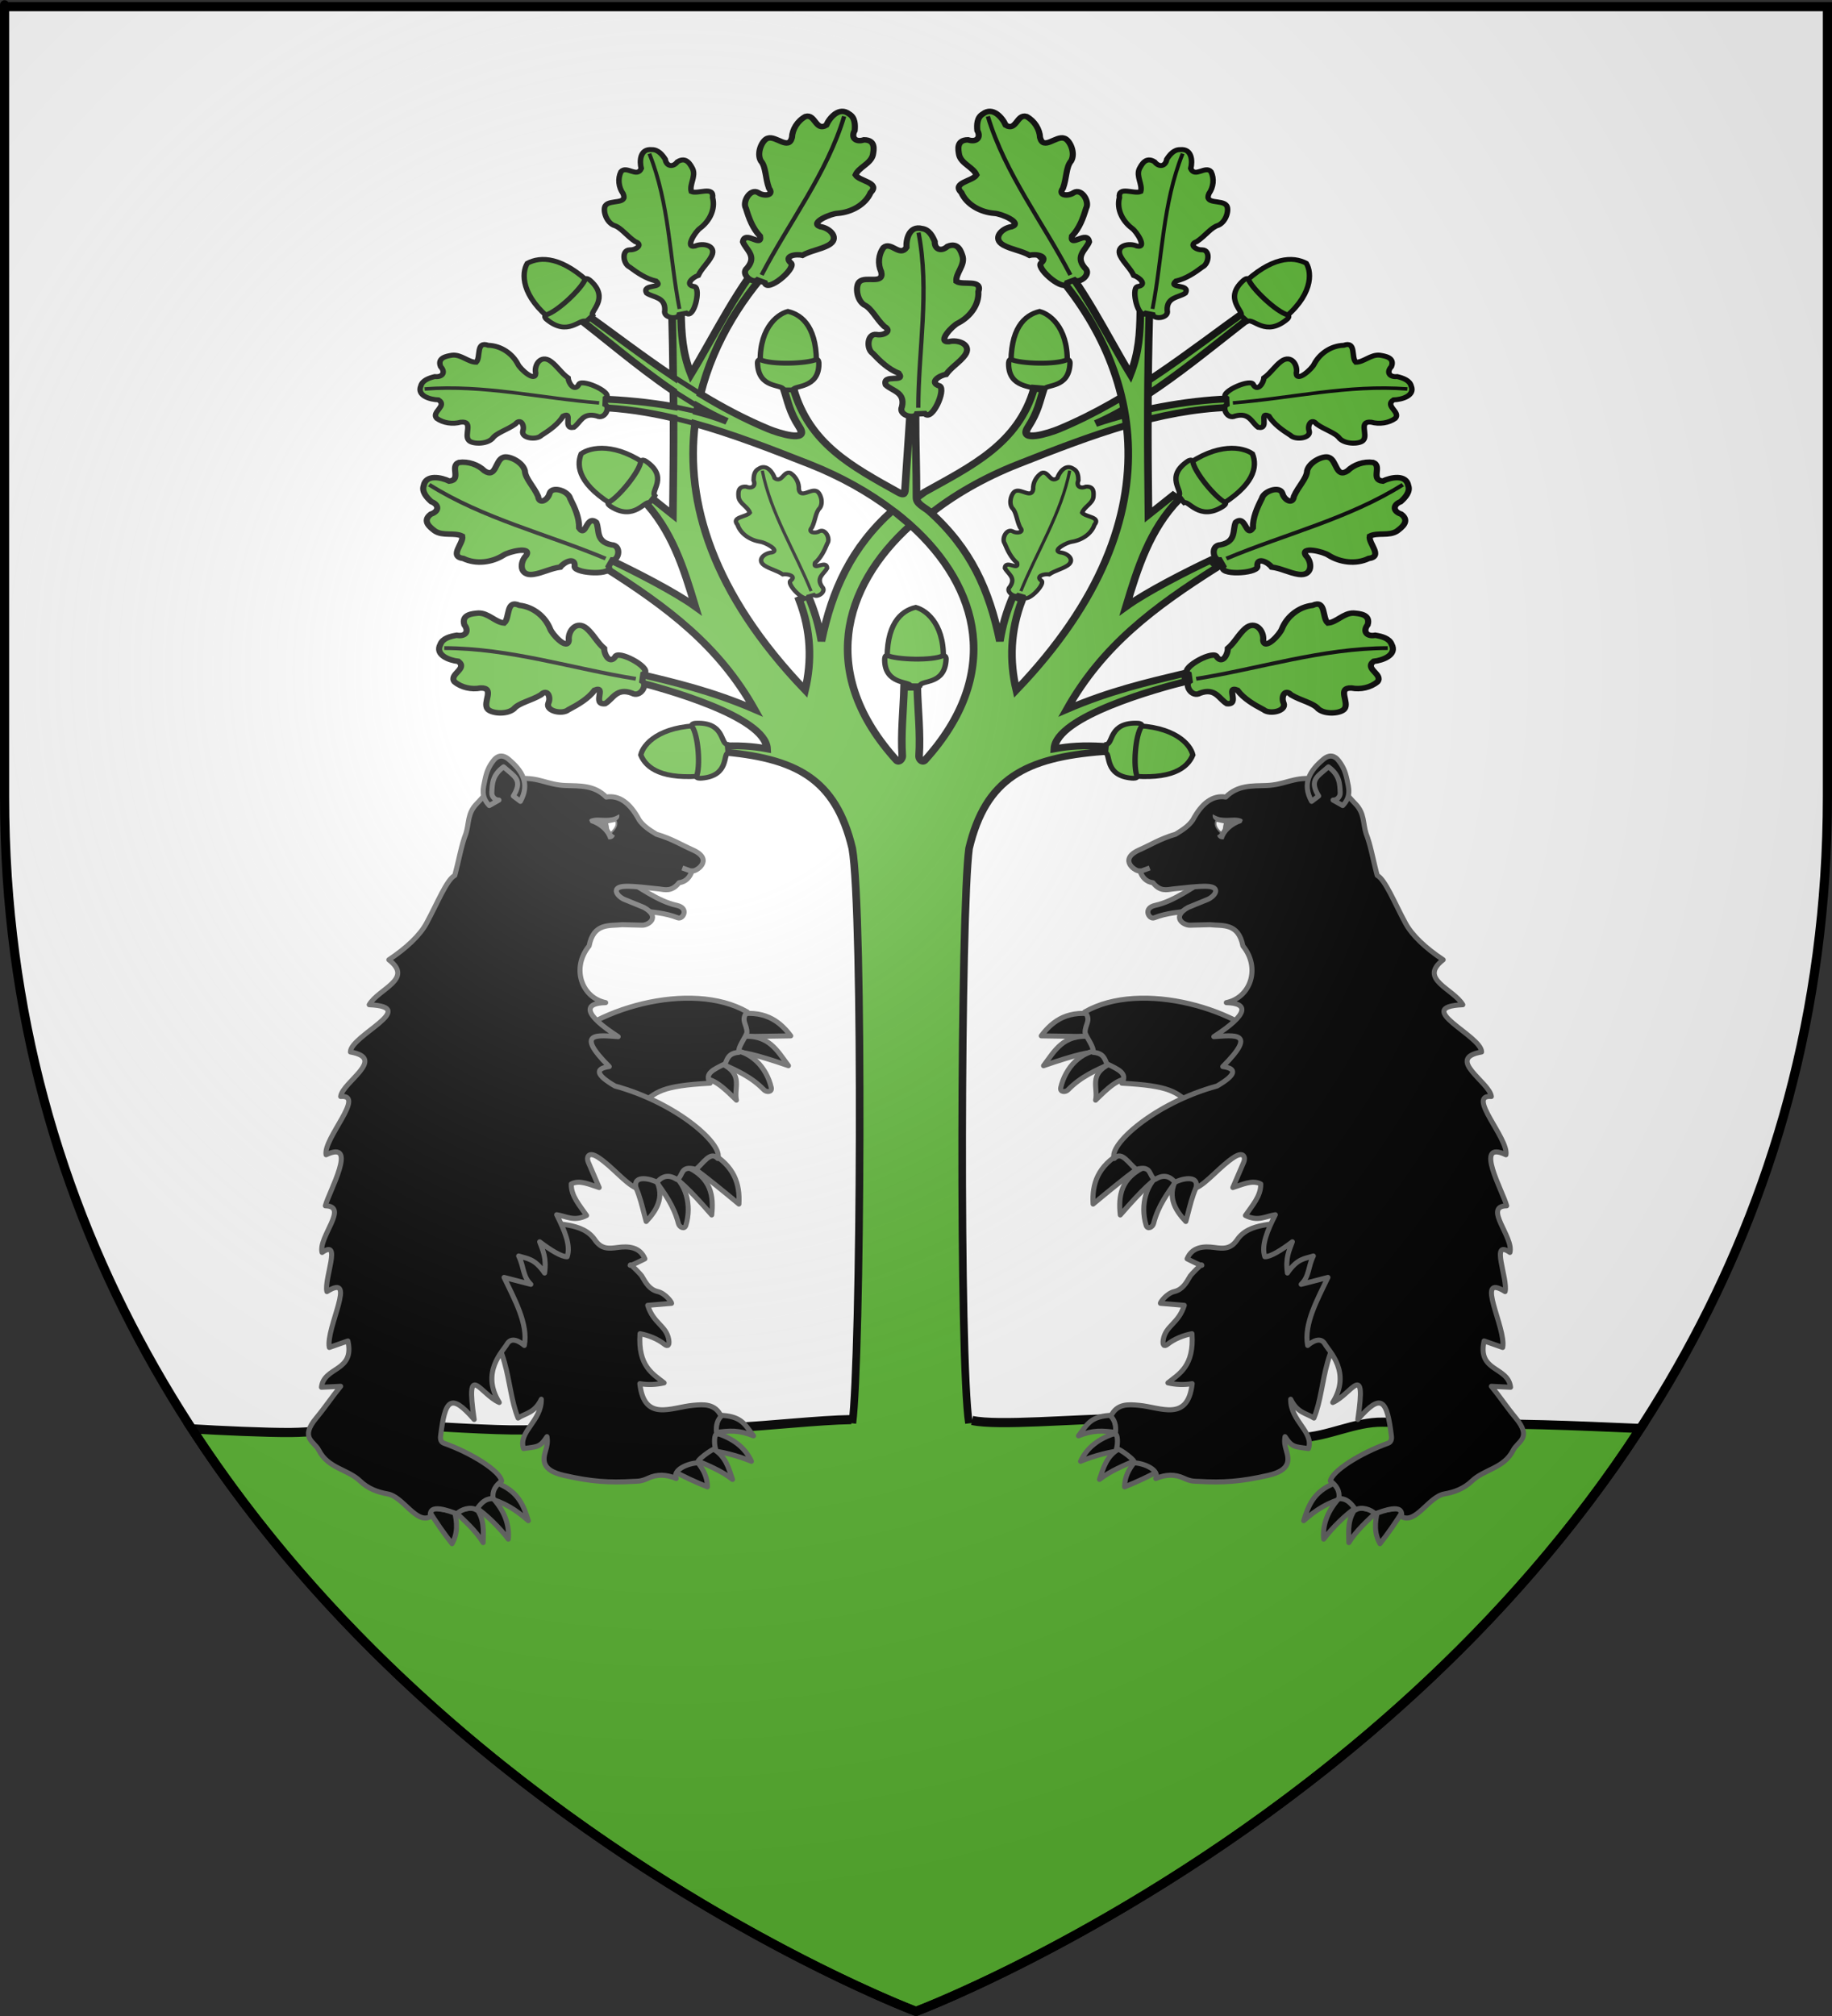
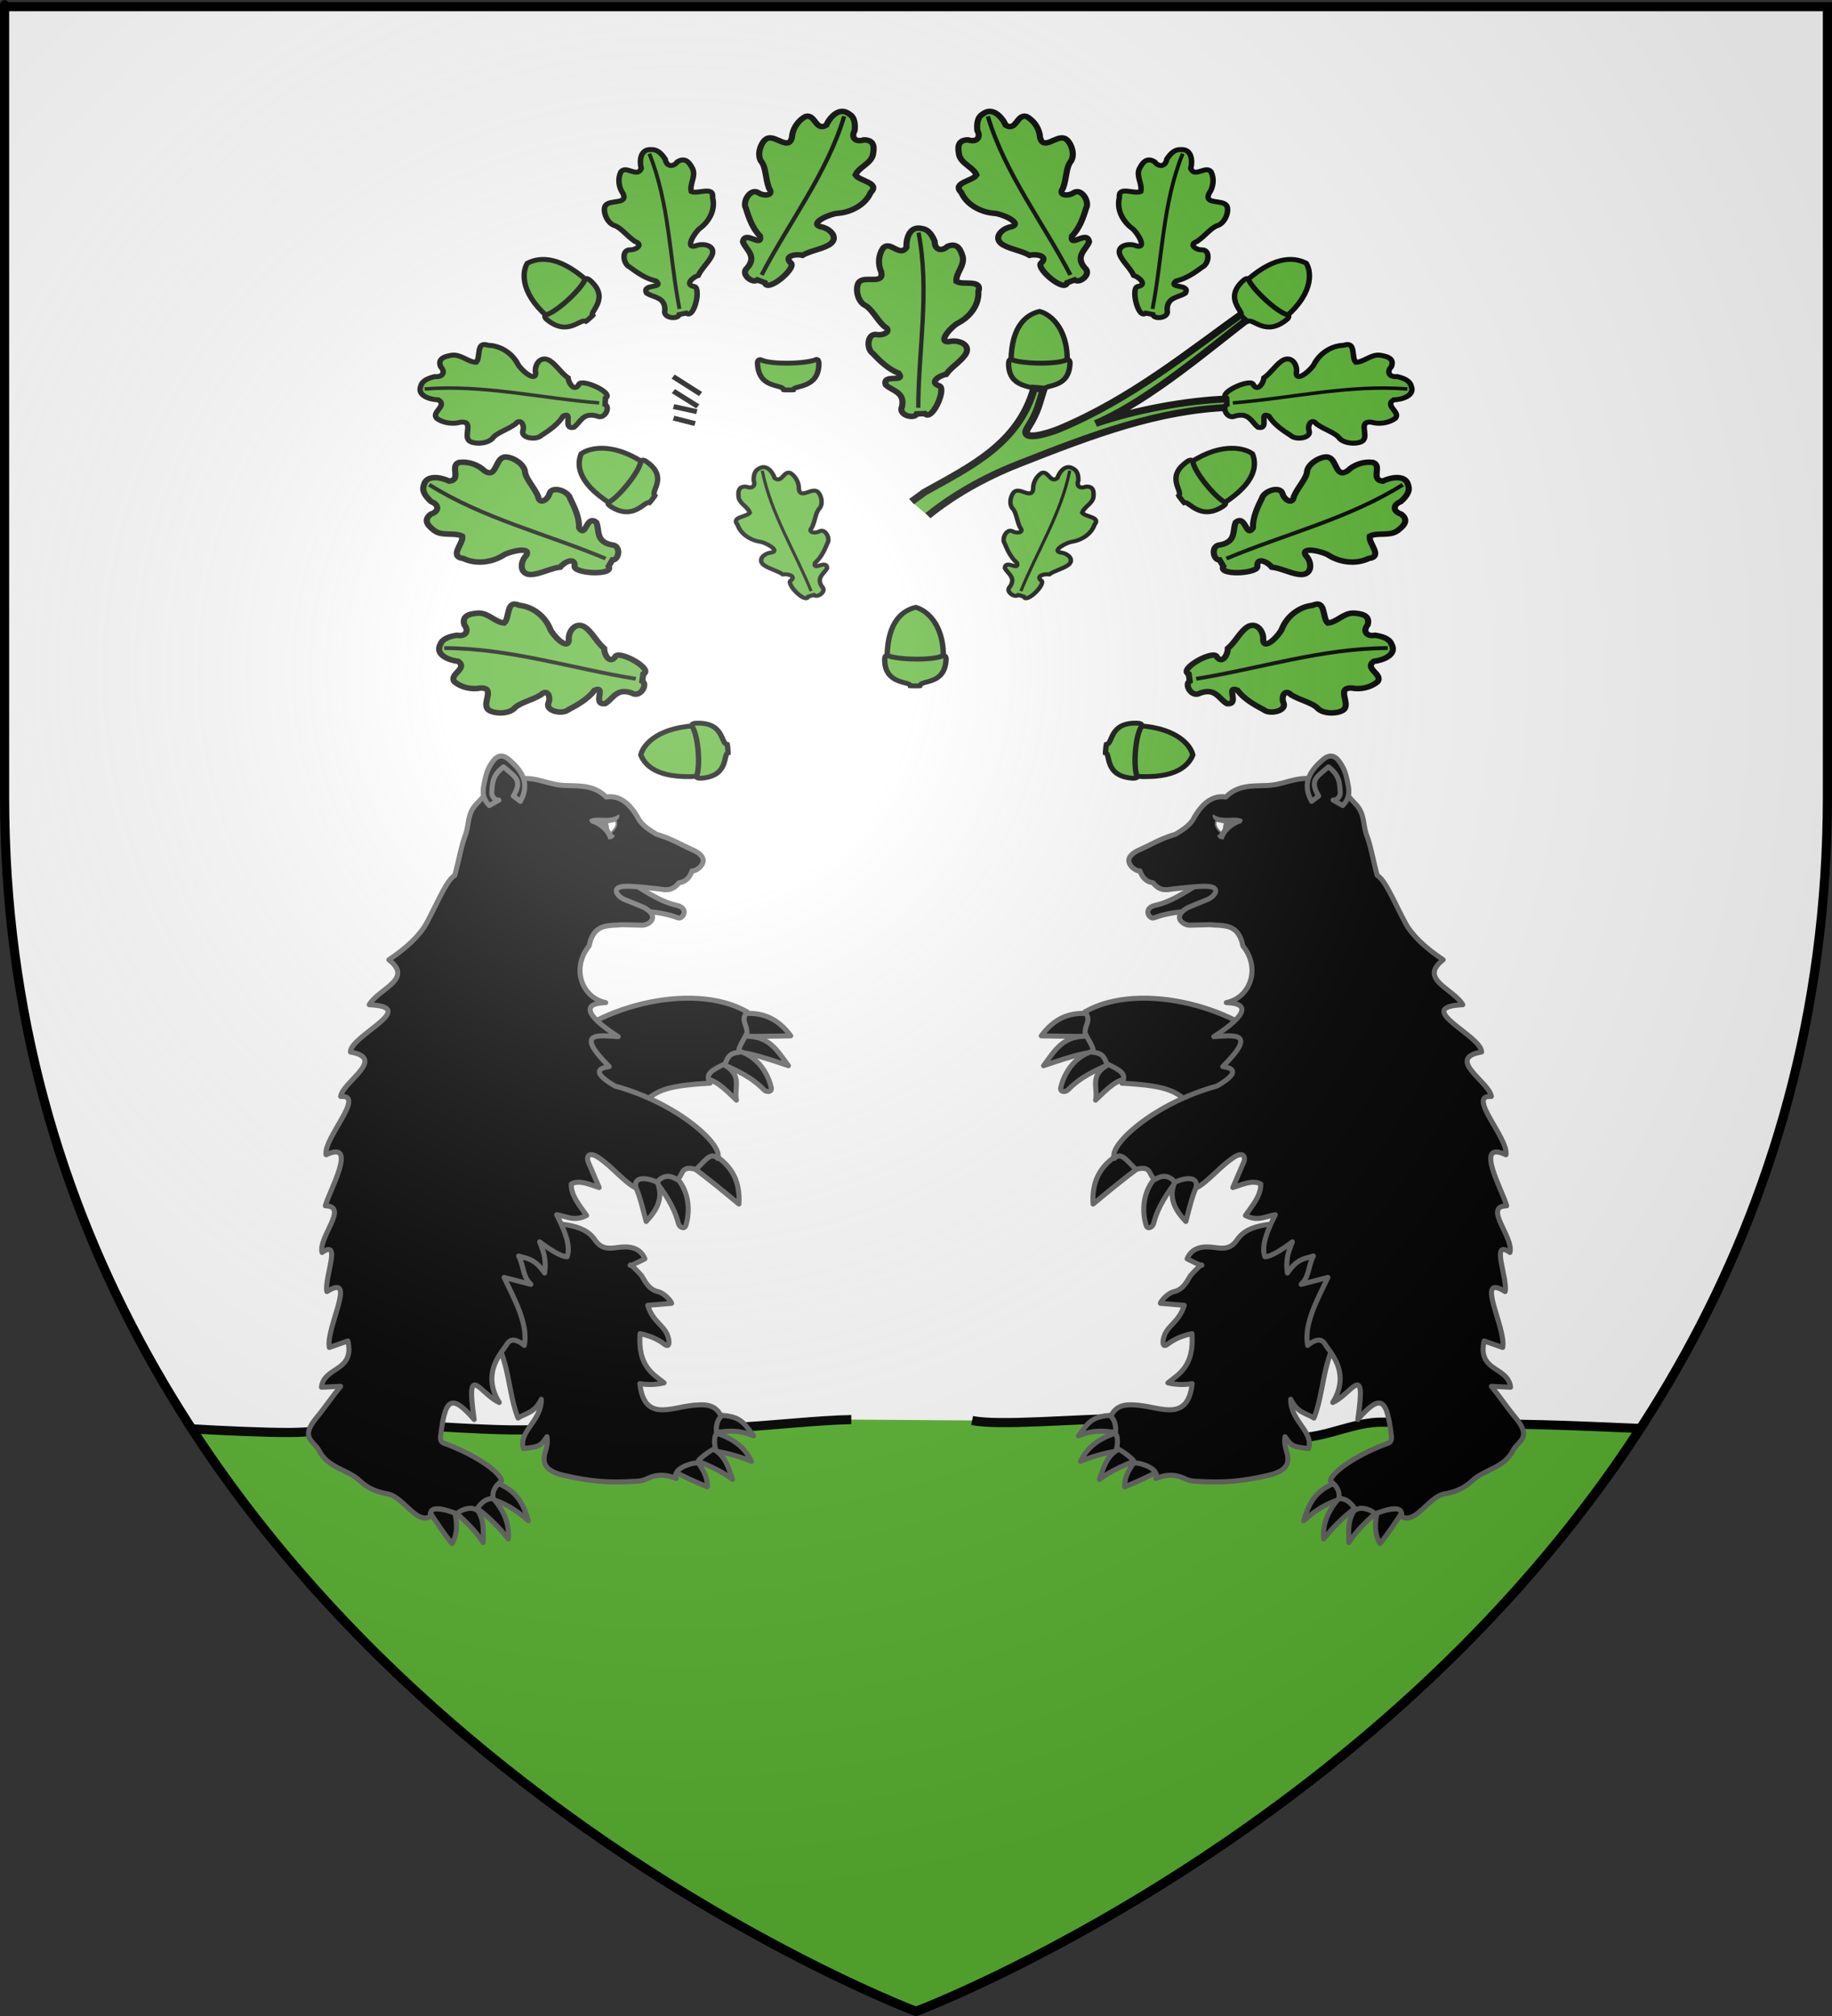
<svg xmlns="http://www.w3.org/2000/svg" xmlns:ns1="http://sodipodi.sourceforge.net/DTD/sodipodi-0.dtd" xmlns:ns2="http://www.inkscape.org/namespaces/inkscape" xmlns:xlink="http://www.w3.org/1999/xlink" height="660" width="600" version="1.0" id="svg2" ns1:version="0.32" ns2:version="0.46" ns1:docname="Blason_ville_fr_Escots_A(65).svg" ns2:export-filename="/Users/olivier/Desktop/Blason Rouge/Blason_Vide_3D.png" ns2:export-xdpi="144" ns2:export-ydpi="144" ns2:output_extension="org.inkscape.output.svg.inkscape">
  <rect width="100%" height="100%" fill="#333333" stroke="none" />
  <ns1:namedview ns2:window-height="975" ns2:window-width="1280" ns2:pageshadow="2" ns2:pageopacity="0.0" guidetolerance="10.0" gridtolerance="10.0" objecttolerance="10.0" borderopacity="1.0" bordercolor="#666666" pagecolor="#ffffff" id="base" showgrid="false" height="660px" ns2:zoom="1.1590909" ns2:cx="300" ns2:cy="330" ns2:window-x="-4" ns2:window-y="-4" ns2:current-layer="layer4" ns2:object-nodes="true" ns2:window-maximized="1" ns2:snap-global="false" />
  <desc id="desc4">Flag of Canton of Valais (Wallis)</desc>
  <defs id="defs6">
    <linearGradient id="linearGradient2893">
      <stop style="stop-color:white;stop-opacity:0.314;" offset="0" id="stop2895" />
      <stop id="stop2897" offset="0.19" style="stop-color:white;stop-opacity:0.251;" />
      <stop style="stop-color:#6b6b6b;stop-opacity:0.125;" offset="0.6" id="stop2901" />
      <stop style="stop-color:black;stop-opacity:0.125;" offset="1" id="stop2899" />
    </linearGradient>
    <radialGradient ns2:collect="always" xlink:href="#linearGradient2893" id="radialGradient3163" gradientUnits="userSpaceOnUse" gradientTransform="matrix(1.353,0,0,1.349,-77.629,-85.747)" cx="221.445" cy="226.331" fx="221.445" fy="226.331" r="300" />
    <g id="f">
      <rect width="100" height="60" x="-50" y="-30" style="fill:#28166f" id="rect1964" />
      <g transform="translate(0,-20)" style="fill:#ffffff" id="g1966">
        <path d="M -1.212,27.818 C -1.212,22.175 -2.091,20.471 -4.542,13.98 C -5.709,10.888 -5.024,7.103 -2.858,3.601 C -2.082,2.346 -1.114,1.214 0,0 C 1.114,1.214 2.082,2.346 2.858,3.601 C 5.024,7.103 5.709,10.888 4.542,13.98 C 2.091,20.471 1.212,22.175 1.212,27.818 L -1.212,27.818 z" id="path1968" />
        <path d="M 2.922,27.672 C 2.922,21.721 5.239,17.829 8.501,16.66 C 9.949,16.141 11.808,16.387 13.519,18.107 C 15.638,20.236 16.255,26.1 10.036,27.228 C 10.694,26.272 10.655,24.147 9.322,23.441 C 8.331,22.916 7.209,23.188 6.646,23.564 C 5.822,24.116 4.917,25.67 4.967,27.672 L 2.922,27.672 z" id="rwi" />
        <path d="M 1.777,30.183 C 1.79,32.191 2.795,33.518 4.516,34.257 C 4.295,34.955 3.257,36.378 1.831,36.281 C 1.55,37.787 1.282,38.632 0,40 C -1.282,38.632 -1.55,37.787 -1.831,36.281 C -3.257,36.378 -4.295,34.955 -4.516,34.257 C -2.795,33.518 -1.79,32.191 -1.777,30.183 L 1.777,30.183 z" id="path1971" />
        <use transform="scale(-1,1)" id="use1973" x="0" y="0" width="800" height="400" xlink:href="#rwi" />
        <rect width="15.846" height="3.218" x="-7.923" y="27.331" id="rect1975" />
      </g>
    </g>
  </defs>
  <g ns2:groupmode="layer" id="layer3" ns2:label="Fond écu" style="display:inline">
    <path id="path2855" style="fill:#ffffff;fill-opacity:1;fill-rule:evenodd;stroke:none;stroke-width:1px;stroke-linecap:butt;stroke-linejoin:miter;stroke-opacity:1" d="M 300,658.5 C 300,658.5 598.5,546.18 598.5,260.728 C 598.5,-24.723 598.5,2.176 598.5,2.176 L 1.5,2.176 L 1.5,260.728 C 1.5,546.18 300,658.5 300,658.5 z" ns1:nodetypes="cccccc" />
    <g id="g3714" transform="translate(212.95,-619.159)" />
    <g id="layer9" ns2:label="Fond d'écu" transform="translate(212.95,-619.159)">
      <g transform="matrix(2,0,0,2,-732.892,-1853.188)" ns2:label="Meubles" id="g2807" />
      <g transform="matrix(2,0,0,2,1696.976,-413.55)" ns2:label="Meubles" id="g4626" />
      <g id="g5271" ns2:label="Meubles" transform="matrix(2,0,0,2,-732.892,-453.188)" />
      <g id="g5273" ns2:label="Reflet final" transform="matrix(2,0,0,2,-732.892,-453.188)" />
      <g id="g5275" ns2:label="Contour final" transform="matrix(2,0,0,2,-732.892,-453.188)" />
    </g>
    <g id="layer6" ns2:label="Reflet final" transform="translate(212.95,-619.159)" />
    <g id="layer5" ns2:label="Contour final" transform="translate(212.95,-619.159)" />
    <path style="fill:#5ab532;stroke:#000000;stroke-width:3;stroke-linecap:butt;stroke-linejoin:miter;stroke-opacity:1" d="M 278.812,464.75 C 268.355,464.882 251.169,466.858 240.719,467.281 C 227.206,467.828 200.156,467.281 200.156,467.281 C 189.165,467.281 178.178,468.259 167.188,468.125 C 155.905,467.988 133.375,466.438 133.375,466.438 C 120.684,465.803 108.05,468.841 95.344,468.969 C 87.399,469.049 71.533,468.307 62.844,467.781 C 150.204,602.135 300,658.5 300,658.5 C 300,658.5 449.869,602.094 537.219,467.656 C 527.286,467.232 514.7,466.67 505.281,466.438 C 487.816,466.006 452.875,465.594 452.875,465.594 C 443.703,465.446 435.012,470.357 425.844,470.656 C 409.393,471.193 376.813,464.75 376.812,464.75 C 374.452,464.465 371.274,464.376 367.625,464.406 C 351.81,464.537 326.865,466.88 318.375,465.031" id="path2909" ns1:nodetypes="cssscscccsssscc" />
  </g>
  <g ns2:groupmode="layer" id="layer4" ns2:label="Meubles">
    <g id="g5944" ns2:label="Fond écu" style="display:inline" transform="translate(1025.913,884.852)" />
    <g style="display:inline" id="g3425" transform="matrix(1.1,0,0,1.1,-815.826,-37.645)">
      <path ns1:nodetypes="cccc" id="path3346" d="M 1068.311,336.249 C 1059.951,334.641 1055.206,337.78 1051.679,342.514 C 1057.593,342.59 1062.06,342.666 1066.488,342.742 L 1068.311,336.249 z" style="opacity:1;fill:#000000;fill-opacity:1;stroke:#646464;stroke-width:1.5;stroke-linejoin:round;stroke-miterlimit:4;stroke-dasharray:none;stroke-opacity:1" />
      <path ns1:nodetypes="cccc" id="path3348" d="M 1066.488,342.742 C 1058.23,341.87 1055.66,347.021 1052.362,351.4 C 1062.364,347.954 1066.233,347.235 1068.083,347.413 L 1066.488,342.742 z" style="opacity:1;fill:#000000;fill-opacity:1;stroke:#646464;stroke-width:1.5;stroke-linejoin:round;stroke-miterlimit:4;stroke-dasharray:none;stroke-opacity:1" />
      <path ns1:nodetypes="csscc" id="path3350" d="M 1069.478,346.715 C 1063.563,346.974 1058.899,351.839 1057.488,357.893 C 1057.159,359.308 1058.898,359.35 1059.653,358.577 C 1063.498,354.634 1067.835,352.811 1072.184,350.83 L 1069.478,346.715 z" style="opacity:1;fill:#000000;fill-opacity:1;stroke:#646464;stroke-width:1.5;stroke-linejoin:round;stroke-miterlimit:4;stroke-dasharray:none;stroke-opacity:1" />
      <path ns1:nodetypes="cccc" id="path3352" d="M 1072.184,350.83 C 1065.665,353.954 1068.668,357.985 1067.855,361.652 C 1071.293,358.311 1074.716,354.779 1078.449,355.273 L 1072.184,350.83 z" style="opacity:1;fill:#000000;fill-opacity:1;stroke:#646464;stroke-width:1.5;stroke-linejoin:round;stroke-miterlimit:4;stroke-dasharray:none;stroke-opacity:1" />
      <path style="opacity:1;fill:#000000;fill-opacity:1;stroke:#646464;stroke-width:1.5;stroke-linejoin:round;stroke-miterlimit:4;stroke-dasharray:none;stroke-opacity:1" d="M 1075.827,377.083 C 1068.39,381.226 1066.773,386.679 1067.114,392.574 C 1071.62,388.83 1076.452,384.89 1080.216,382.101 L 1075.827,377.083 z" id="path3354" ns1:nodetypes="cccc" />
-       <path style="opacity:1;fill:#000000;fill-opacity:1;stroke:#646464;stroke-width:1.5;stroke-linejoin:round;stroke-miterlimit:4;stroke-dasharray:none;stroke-opacity:1" d="M 1083.116,381.261 C 1075.167,384.635 1074.63,390.38 1075.212,395.822 C 1082.151,387.837 1085.142,385.28 1086.833,384.509 L 1083.116,381.261 z" id="path3356" ns1:nodetypes="cccc" />
      <path style="opacity:1;fill:#000000;fill-opacity:1;stroke:#646464;stroke-width:1.5;stroke-linejoin:round;stroke-miterlimit:4;stroke-dasharray:none;stroke-opacity:1" d="M 1087.809,382.974 C 1082.816,386.156 1081.093,392.934 1082.898,398.882 C 1083.32,400.272 1084.848,399.439 1085.114,398.392 C 1086.473,393.055 1089.317,389.308 1092.093,385.418 L 1087.809,382.974 z" id="path3358" ns1:nodetypes="csscc" />
      <path style="opacity:1;fill:#000000;fill-opacity:1;stroke:#646464;stroke-width:1.5;stroke-linejoin:round;stroke-miterlimit:4;stroke-dasharray:none;stroke-opacity:1" d="M 1092.651,383.883 C 1088.568,389.848 1091.498,394.339 1094.722,397.76 C 1096.028,393.147 1097.377,385.479 1100.857,384.04 L 1092.651,383.883 z" id="path3360" ns1:nodetypes="cccc" />
      <path ns1:nodetypes="cccc" id="path3372" d="M 1138.914,475.699 C 1132.713,478.165 1131.174,482.455 1129.812,486.815 C 1133.374,483.656 1137.262,481.148 1141.895,480.129 L 1138.914,475.699 z" style="opacity:0.98;fill:#000000;fill-opacity:1;stroke:#646464;stroke-width:1.5;stroke-linejoin:round;stroke-miterlimit:4;stroke-dasharray:none;stroke-opacity:1" />
      <path ns1:nodetypes="cccc" id="path3374" d="M 1141.008,479.404 L 1145.68,482.707 C 1142.158,485.117 1138.436,488.808 1135.773,492.292 C 1135.378,487.996 1136.894,483.7 1141.008,479.404 z" style="opacity:0.98;fill:#000000;fill-opacity:1;stroke:#646464;stroke-width:1.5;stroke-linejoin:round;stroke-miterlimit:4;stroke-dasharray:none;stroke-opacity:1" />
      <path ns1:nodetypes="cccc" id="path3376" d="M 1145.68,482.707 L 1151.802,483.996 C 1148.727,486.833 1145.35,489.94 1143.264,493.339 C 1143.171,489.654 1142.819,486.024 1145.68,482.707 z" style="opacity:0.98;fill:#000000;fill-opacity:1;stroke:#646464;stroke-width:1.5;stroke-linejoin:round;stroke-miterlimit:4;stroke-dasharray:none;stroke-opacity:1" />
      <path ns1:nodetypes="cccc" id="path3378" d="M 1151.802,483.996 L 1160.018,482.787 C 1157.134,487.576 1154.774,490.787 1152.527,493.662 C 1150.771,490.575 1150.98,487.297 1151.802,483.996 z" style="opacity:0.98;fill:#000000;fill-opacity:1;stroke:#646464;stroke-width:1.5;stroke-linejoin:round;stroke-miterlimit:4;stroke-dasharray:none;stroke-opacity:1" />
      <path style="opacity:1;fill:#000000;fill-opacity:1;stroke:#646464;stroke-width:1.5;stroke-linejoin:round;stroke-miterlimit:4;stroke-dasharray:none;stroke-opacity:1" d="M 1073.072,455.418 C 1066.401,455.615 1065.531,457.928 1062.76,461.559 C 1067.188,459.809 1069.656,459.973 1074.357,460.601 L 1073.072,455.418 z" id="path3388" ns1:nodetypes="cccc" />
      <path style="opacity:1;fill:#000000;fill-opacity:1;stroke:#646464;stroke-width:1.5;stroke-linejoin:round;stroke-miterlimit:4;stroke-dasharray:none;stroke-opacity:1" d="M 1074.357,460.601 L 1076.752,465.797 C 1072.496,466.123 1067.427,467.459 1063.379,469.145 C 1065.185,465.227 1068.646,462.264 1074.357,460.601 z" id="path3390" ns1:nodetypes="cccc" />
      <path style="opacity:1;fill:#000000;fill-opacity:1;stroke:#646464;stroke-width:1.5;stroke-linejoin:round;stroke-miterlimit:4;stroke-dasharray:none;stroke-opacity:1" d="M 1074.925,465.372 L 1080.237,468.677 C 1076.377,470.292 1072.141,472.056 1069.018,474.537 C 1070.191,471.042 1071.102,467.51 1074.925,465.372 z" id="path3392" ns1:nodetypes="cccc" />
      <path style="opacity:1;fill:#000000;fill-opacity:1;stroke:#646464;stroke-width:1.5;stroke-linejoin:round;stroke-miterlimit:4;stroke-dasharray:none;stroke-opacity:1" d="M 1080.696,468.011 L 1088.416,471.073 C 1083.523,473.777 1079.874,475.379 1076.491,476.745 C 1076.514,473.193 1078.334,470.46 1080.696,468.011 z" id="path3394" ns1:nodetypes="cccc" />
      <path ns1:nodetypes="ccccccc" id="path3400" d="M 1096.795,363.579 C 1091.939,359.014 1089.954,357.395 1075.679,356.598 C 1077.455,353.643 1074.712,352.545 1071.22,350.83 C 1070.524,349.355 1070.272,347.659 1067.119,347.413 C 1067.484,345.856 1065.175,343.115 1064.735,341.558 C 1064.633,339.109 1066.741,337.843 1064.636,335.394 C 1081.422,325.752 1111.679,334.456 1122.33,347.68" style="opacity:1;fill:#000000;fill-opacity:1;stroke:#646464;stroke-width:1.5;stroke-linejoin:round;stroke-miterlimit:4;stroke-dasharray:none;stroke-opacity:1" />
      <path ns1:nodetypes="csccccsssscccccscccssccssscscc" id="path3402" d="M 1146.921,418.125 C 1142.814,425.592 1138.824,432.912 1136.937,439.621 C 1135.228,445.7 1134.925,451.153 1132.869,456.263 C 1130.73,454.825 1127.94,454.807 1125.944,450.662 C 1125.852,457.212 1132.93,460.346 1131.243,465.357 C 1127.133,464.76 1126.377,465.045 1124.257,461.804 C 1124.009,463.369 1124.198,464.397 1124.679,466.019 C 1125.472,468.692 1125.951,471.777 1119.319,473.306 C 1111.045,475.214 1105.707,475.538 1098.481,475.113 C 1097.367,475.048 1096.328,475.201 1094.085,474.149 C 1091.507,472.941 1088.725,473.001 1085.774,474.27 C 1087.002,471.757 1082.371,469.674 1079.15,469.572 C 1080.483,469.322 1074.858,465.236 1074.091,465.357 C 1074.559,463.817 1074.437,460.905 1073.729,461.141 C 1073.964,459.212 1073.917,457.333 1072.405,455.721 C 1074.209,451.859 1077.718,452.204 1080.715,452.469 C 1087.288,453.056 1095.318,457.538 1096.614,446.025 C 1094.122,446.445 1091.72,446.327 1089.388,445.784 C 1092.738,443.123 1097.24,440.797 1096.554,431.15 C 1094.008,431.643 1091.316,432.697 1089.327,434.281 C 1088.217,435.166 1087.741,434.538 1088.003,432.956 C 1088.703,428.717 1092.585,428.168 1094.266,422.718 L 1087.159,422.116 C 1087.041,421.878 1088.985,419.164 1091.255,418.623 C 1093.712,418.037 1094.759,416.184 1096.072,413.926 C 1096.255,413.613 1099.252,410.461 1099.445,410.674 C 1100.17,411.471 1095.109,408.867 1095.109,408.867 C 1096.636,405.184 1100.258,405.092 1103.179,405.494 C 1105.852,405.863 1108.008,406.044 1109.924,403.326 C 1113.578,397.799 1121.506,398.922 1127.75,397.424" style="opacity:1;fill:#000000;fill-opacity:1;stroke:#646464;stroke-width:1.5;stroke-linejoin:round;stroke-miterlimit:4;stroke-dasharray:none;stroke-opacity:1" />
      <path ns1:nodetypes="cssc" id="path3406" d="M 1101.945,295.34 C 1096.516,298.313 1091.353,302.408 1085.659,303.66 C 1081.786,304.512 1083.802,307.96 1085.305,307.378 C 1093.035,304.382 1100.056,306.62 1107.432,301.713" style="opacity:1;fill:#000000;fill-opacity:1;stroke:#646464;stroke-width:1.5;stroke-linejoin:round;stroke-miterlimit:4;stroke-dasharray:none;stroke-opacity:1" />
      <path ns1:nodetypes="cscccccccsccccccccccccccsccccccccccccsccsscccccssssccccccccccccsccsccc" id="path3404" d="M 1132.312,265.969 C 1126.684,265.503 1124.16,267.803 1118.755,268.005 C 1114.557,268.163 1110.164,267.831 1106.625,271.438 C 1102.751,270.812 1099.507,273.211 1096.812,278.25 C 1095.679,279.954 1093.754,281.262 1091.688,282.5 C 1086.971,283.888 1084.282,285.681 1080.625,287.281 C 1074.381,290.225 1080.118,293.855 1081.062,293.406 C 1081.714,295.331 1082.873,296.662 1084.938,296.938 C 1087.109,299.647 1089.024,299.026 1090.969,298.781 C 1094.462,298.41 1098.182,297.952 1100.781,298 C 1105.351,298.084 1103.541,300.858 1101.312,301.875 L 1095.406,304.292 C 1090.309,307.103 1093.994,309.671 1096.005,309.578 L 1101.865,309.427 C 1105.696,309.841 1110.366,308.802 1111.719,315.75 C 1117.084,322.3 1113.979,331.145 1106.781,332.625 C 1113.49,332.778 1113.451,336.055 1103.062,342.75 C 1109.003,342.381 1116.257,341.143 1105.719,351.656 C 1110.218,352.277 1109.489,354.247 1104.031,357.438 C 1085.241,362.574 1071.546,375.111 1073.438,379 C 1075.606,376.624 1077.77,380.538 1079.938,382.25 C 1084.822,380.88 1083.562,384.338 1085.594,385.25 C 1087.712,383.868 1089.703,383.945 1091.5,386.094 C 1093.067,385.171 1098.775,383.588 1097.75,387.781 C 1100.975,386.376 1104.993,381.245 1109.094,378.625 C 1112.002,376.766 1112.56,378.715 1111.969,380.094 L 1108.719,387.656 C 1111.548,386.803 1114.514,385.263 1117.031,386.594 C 1117.114,390.185 1114.51,392.984 1112.469,395.969 C 1116.185,397.876 1118.532,396.172 1121.375,395.75 C 1119.044,400.393 1117.099,404.873 1118.25,408.25 C 1119.911,408.307 1123.192,406.291 1126.438,403.812 C 1125.549,406.334 1124.326,408.428 1124.969,413.094 C 1127.999,408.646 1130.264,408.84 1132.688,408.031 C 1131.055,411.381 1131.529,414.079 1129.062,416.469 L 1137.031,414.406 C 1134.012,420.79 1129.778,428.273 1131,434.656 C 1132.186,433.649 1134.802,431.876 1136.156,434.25 C 1137.36,436.361 1144.067,442.625 1138.469,451.625 C 1144.006,449.245 1148.561,438.775 1145.938,456.688 C 1153.05,448.466 1154.61,450.931 1155.938,461.625 C 1156.07,462.693 1155.761,463.455 1154.938,463.75 C 1146.519,466.764 1138.238,472.068 1137.75,475 C 1139.581,476.291 1140.679,478.067 1140.281,480.25 C 1142.716,480.165 1143.937,481.658 1145.312,483.594 C 1146.999,482.487 1149.972,483.535 1151.062,484.75 C 1153.171,484.064 1159.644,481.346 1158.938,485.594 C 1163.193,487.976 1167.012,479.665 1171.719,478.844 C 1174.707,478.323 1177.537,477.267 1179.906,475 C 1183.586,471.479 1189.434,471.277 1192.188,465.844 C 1193.557,463.141 1197.973,462.27 1192.906,456.188 C 1190.283,453.038 1188.161,449.814 1185.688,446.812 L 1191.406,447.094 C 1190.692,440.834 1181.456,442.594 1183.531,433.312 L 1189.062,435.25 C 1190.197,429.569 1180.504,412.762 1189.781,418.625 C 1190.684,414.776 1185.244,402.788 1191.219,406.969 C 1192.409,402.388 1183.124,393.231 1190.25,393.094 C 1189.263,389.085 1180.213,373.232 1190.031,377.906 C 1190.885,373.062 1178.121,359.914 1185.688,360.562 C 1185.146,356.243 1171.832,349.271 1182.781,347.312 C 1182.784,342.441 1161.848,333.943 1177.188,333.25 C 1174.395,328.456 1163.812,325.67 1171.344,319.875 C 1166.035,316.344 1162.092,312.589 1160.156,309.031 C 1156.86,302.974 1154.148,296.073 1151.703,294.761 C 1150.477,290.199 1149.735,285.67 1148.406,282.344 C 1147.441,279.385 1147.991,276.297 1145.219,273.469 C 1144.077,272.304 1143.053,271.04 1141.806,269.885 C 1142.317,267.383 1139.535,261.789 1137.692,261.064 C 1136.3,260.516 1132.688,263.838 1132.312,265.969 z" style="opacity:1;fill:#000000;fill-opacity:1;stroke:#646464;stroke-width:1.5;stroke-linejoin:round;stroke-miterlimit:4;stroke-dasharray:none;stroke-opacity:1" />
      <path ns1:nodetypes="ccscsccsssc" id="path3411" d="M 1132.176,272.719 L 1134.274,271.126 C 1131.728,266.977 1133.409,265.648 1135.556,263.832 L 1137.183,262.455 C 1140.63,265.001 1140.534,267.57 1140.688,270.091 C 1140.765,271.358 1139.682,272.418 1138.56,272.344 L 1141.439,273.971 C 1144.055,271.266 1143.217,268.688 1142.742,266.372 C 1142.181,263.635 1141.408,262.156 1140.187,260.578 C 1139.164,259.256 1137.631,258.564 1135.681,260.202 C 1131.675,263.569 1129.227,267.371 1132.176,272.719 z" style="opacity:1;fill:#000000;fill-opacity:1;stroke:#646464;stroke-width:1.5;stroke-linejoin:round;stroke-miterlimit:4;stroke-dasharray:none;stroke-opacity:1" />
      <path ns1:nodetypes="csscccsc" id="path3415" d="M 1102.741,276.576 C 1103.35,276.839 1103.862,277.267 1104.865,277.462 C 1107.101,277.896 1108.729,277.32 1110.53,277.683 C 1112.405,278.06 1111.343,278.686 1111.326,279.143 C 1108.559,280.024 1106.464,282.097 1106.016,284.011 C 1104.86,284.183 1104.197,283.489 1104.069,282.861 C 1105.725,282.228 1105.426,279.499 1103.892,278.612 C 1103.206,278.215 1102.568,277.812 1102.741,276.576 z" style="opacity:1;fill:#646464;fill-opacity:1;stroke:none;stroke-width:1.5;stroke-linejoin:round;stroke-miterlimit:4;stroke-dasharray:none;stroke-opacity:1" />
      <path ns1:nodetypes="cccc" id="path3417" d="M 1105.265,282.128 C 1103.347,280.398 1103.408,279.248 1103.76,278.534 L 1106.368,279.075 C 1105.73,281.127 1106.48,280.392 1105.265,282.128 z" style="opacity:1;fill:#ffffff;fill-opacity:1;stroke:#646464;stroke-width:0.5;stroke-linejoin:round;stroke-miterlimit:4;stroke-dasharray:none;stroke-opacity:1" />
-       <path id="path3419" d="M 1081.313,293.517 L 1083.964,292.54" style="opacity:1;fill:none;fill-opacity:1;stroke:#646464;stroke-width:1.5;stroke-linejoin:round;stroke-miterlimit:4;stroke-dasharray:none;stroke-opacity:1" />
    </g>
    <use x="0" y="0" xlink:href="#g3425" id="use3476" transform="matrix(-1,0,0,1,600,0)" width="600" height="660" />
    <g style="display:inline" id="layer4-7" ns2:label="Meubles" transform="matrix(1,0,0,0.9,1.002788e-3,4.352)">
      <g style="display:inline" id="g12252" transform="translate(-416.967,0)">
        <g transform="matrix(0.8,0,0,0.8,477.228,-47.45)" id="g4704" style="display:inline">
          <path style="fill:#5ab532;fill-opacity:1;stroke:#000000;stroke-width:2.2;stroke-miterlimit:4;stroke-dasharray:none;stroke-opacity:1" d="M 287.893,355.212 C 287.251,337.175 293.378,331.056 299.546,329.412 C 304.321,330.819 312.059,338.037 310.714,355.434 L 287.893,355.212 z" id="path4706" ns1:nodetypes="cccc" />
          <path style="fill:#5ab532;fill-opacity:1;stroke:#000000;stroke-width:2.2;stroke-miterlimit:4;stroke-dasharray:none;stroke-opacity:1" d="M 287.819,351.251 C 291.721,353.26 306.412,353.767 310.826,351.364 C 311.8,351.306 312.001,352.339 311.984,352.909 C 311.625,364.893 301.919,362.268 301.247,365.037 C 300.419,365.156 301.455,365.132 299.418,365.137 C 297.381,365.142 298.197,365.141 297.396,365.069 C 297.142,362.932 286.949,364.71 286.86,353.394 C 286.853,352.495 286.968,351.231 287.819,351.251 L 287.819,351.251 z" id="path4708" ns1:nodetypes="ccscccsc" />
        </g>
        <g id="g4710" transform="matrix(0.8,0,0,0.8,517.348,-155.569)" style="display:inline">
          <path ns1:nodetypes="cccc" id="path4712" d="M 288.475,355.794 C 287.833,337.757 293.96,331.639 300.128,329.994 C 304.903,331.401 312.641,338.619 311.296,356.016 L 288.475,355.794 z" style="fill:#5ab532;fill-opacity:1;stroke:#000000;stroke-width:2.2;stroke-miterlimit:4;stroke-dasharray:none;stroke-opacity:1" />
          <path ns1:nodetypes="ccscccsc" id="path4714" d="M 288.401,351.833 C 292.303,353.842 306.994,354.349 311.408,351.946 C 312.382,351.888 312.583,352.921 312.566,353.491 C 312.207,365.475 302.501,362.85 301.829,365.619 C 301.001,365.738 302.037,365.714 300,365.719 C 297.963,365.724 298.779,365.723 297.978,365.651 C 297.724,363.514 287.531,365.292 287.442,353.977 C 287.435,353.077 287.55,351.813 288.401,351.833 L 288.401,351.833 z" style="fill:#5ab532;fill-opacity:1;stroke:#000000;stroke-width:2.2;stroke-miterlimit:4;stroke-dasharray:none;stroke-opacity:1" />
        </g>
        <path ns1:nodetypes="cscccccsscccc" id="path4716" d="M 720.868,182.749 C 729.199,175.278 739.237,168.926 750.278,164.075 C 775.454,153.014 796.36,144.371 819.558,143.369 L 819.289,140.278 C 805.45,140.789 788.536,144.374 775.803,149.225 C 794.116,140.495 814.103,120.799 827.364,109.847 L 825.403,107.95 C 806.586,122.874 787.463,140.316 763.761,151.258 C 760.806,152.622 750.293,156.394 753.703,150.525 C 756.947,144.939 757.438,141.2 758.781,136.694 L 755.653,136.4 C 750.477,156.661 734.832,164.84 719.741,174.206 L 715.513,177.625" style="fill:#5ab532;fill-opacity:1;stroke:#000000;stroke-width:2.5;stroke-miterlimit:4;stroke-dasharray:none;stroke-opacity:1;display:inline" />
-         <path ns1:nodetypes="ccccccccccccccccccccccccccccsccssccccccccccccccccccccccccccccccccccccccccccccccccccccc" id="path4718" d="M 734.312,512.913 C 731.103,490.035 731.59,326.746 734.344,303.781 C 739.803,278.429 752.647,270.767 778.281,268.562 L 778.062,266.625 C 771.743,266.245 767.203,266.548 762.281,267.562 C 762.783,255.755 796.321,245.53 805.437,243.031 L 804.937,240.094 C 792.573,243.394 780.528,246.449 766.344,253.219 C 778.036,230.091 794.748,216.107 815.812,201.344 L 813.406,198.938 C 805.638,203.027 792.526,210.415 785.75,215.844 C 789.5,201.971 793.452,187.819 803.094,176.812 L 801.156,175.344 L 793.094,182.469 C 792.791,155.569 792.784,133.678 793.375,109.156 L 790.437,108.906 C 790.323,116.397 789.994,123.371 787.187,131.312 C 779.559,117.386 770.989,97.629 761.562,86.938 L 758.125,88.844 C 788.622,123.621 805.8,181.253 749.812,246.188 C 747.572,235.598 747.796,224.676 751.75,213.312 L 748.812,211.844 C 746.587,217.717 745.323,222.511 744.437,228.406 C 740.942,209.684 734.877,194.632 721.344,181.188 C 719.769,179.644 717.176,178.601 717.125,176.25 C 717.14,165.412 716.794,155.949 716.812,147.062 L 714.969,146.969 L 713.375,173.188 C 713.251,175.222 712.695,175.181 711.094,174.188 C 696.003,164.822 681.988,156.667 676.812,136.406 L 673.687,136.688 C 675.03,141.193 675.505,144.946 678.75,150.531 C 682.159,156.4 671.642,152.614 668.687,151.25 C 660.802,147.61 653.436,143.247 646.406,138.5 C 650.758,119.137 660.528,102.282 672.312,88.844 L 668.906,86.938 L 668.906,86.938 C 659.479,97.629 650.879,117.386 643.25,131.312 C 640.444,123.371 640.115,116.397 640,108.906 L 637.062,109.156 C 637.252,117.01 637.362,124.59 637.438,132.156 C 626.815,124.262 616.905,115.744 607.062,107.938 L 605.094,109.844 C 614.08,117.265 625.424,128.356 637.5,137.438 C 637.513,139.305 637.556,141.186 637.562,143.062 C 629.489,141.429 620.939,140.567 613.188,140.281 L 612.906,143.375 C 621.321,143.738 629.438,145.125 637.562,147.25 C 637.58,158.432 637.485,169.878 637.344,182.469 L 629.312,175.344 L 627.344,176.812 C 636.986,187.819 640.938,201.971 644.688,215.844 C 637.911,210.415 624.831,203.027 617.062,198.938 L 614.625,201.344 C 635.689,216.107 652.402,230.091 664.094,253.219 C 649.91,246.449 637.896,243.394 625.531,240.094 L 625.031,243.031 C 634.148,245.53 667.686,255.755 668.188,267.562 C 663.266,266.548 658.725,266.245 652.406,266.625 L 652.188,268.562 C 677.822,270.767 690.634,278.429 696.094,303.781 C 699.726,326.659 698.895,490.09 696.125,512.913 M 645.5,143 C 648.669,145.044 651.87,146.916 655.062,148.438 C 652.05,147.072 648.708,145.899 645.188,144.906 C 645.288,144.269 645.388,143.632 645.5,143 z M 644.594,149.25 C 656.571,152.98 668.779,158.171 682.188,164.062 C 692.251,168.484 701.448,174.186 709.312,180.812 C 695.797,194.251 689.493,209.696 686,228.406 C 685.114,222.511 683.851,217.717 681.625,211.844 L 678.688,213.312 C 682.642,224.676 682.897,235.598 680.656,246.188 C 650.216,210.883 641.4,177.732 644.594,149.25 z M 709.906,181.281 C 711.528,182.669 713.065,184.095 714.562,185.562 L 709.906,181.281 z M 715.219,186.188 C 737.921,208.888 745.265,240.584 719.844,271.75 C 718.864,272.752 717.969,271.134 717.969,270.281 C 718.468,261.902 717.577,253.505 717.375,245.125 L 715.219,245.125 L 713.062,245.125 C 712.86,253.505 711.97,261.902 712.469,270.281 C 712.468,271.134 711.465,272.752 710.594,271.75 C 685.169,240.579 692.509,208.889 715.219,186.188 z" style="fill:#5ab532;fill-opacity:1;stroke:#000000;stroke-width:2.5;stroke-miterlimit:4;stroke-dasharray:none;stroke-opacity:1;display:inline" />
        <g id="g4720" transform="matrix(0.566,0.566,-0.566,0.566,861.698,-265.72)" style="display:inline">
          <path ns1:nodetypes="cccc" id="path4722" d="M 288.475,355.794 C 287.833,337.757 293.96,331.639 300.128,329.994 C 304.903,331.401 312.641,338.619 311.296,356.016 L 288.475,355.794 z" style="fill:#5ab532;fill-opacity:1;stroke:#000000;stroke-width:2.2;stroke-miterlimit:4;stroke-dasharray:none;stroke-opacity:1" />
          <path ns1:nodetypes="ccscccsc" id="path4724" d="M 288.401,351.833 C 292.303,353.842 306.994,354.349 311.408,351.946 C 312.382,351.888 312.583,352.921 312.566,353.491 C 312.207,365.475 302.501,362.85 301.829,365.619 C 301.001,365.738 302.037,365.714 300,365.719 C 297.963,365.724 298.779,365.723 297.978,365.651 C 297.724,363.514 287.531,365.292 287.442,353.977 C 287.435,353.077 287.55,351.813 288.401,351.833 L 288.401,351.833 z" style="fill:#5ab532;fill-opacity:1;stroke:#000000;stroke-width:2.2;stroke-miterlimit:4;stroke-dasharray:none;stroke-opacity:1" />
        </g>
        <g id="g4730" transform="matrix(-6.972459e-2,-0.797,0.797,-6.972459e-2,384.753,531.998)" style="display:inline">
          <path ns1:nodetypes="cccc" id="path4732" d="M 288.475,355.794 C 287.833,337.757 293.96,331.639 300.128,329.994 C 304.903,331.401 312.641,338.619 311.296,356.016 L 288.475,355.794 z" style="fill:#5ab532;fill-opacity:1;stroke:#000000;stroke-width:2.2;stroke-miterlimit:4;stroke-dasharray:none;stroke-opacity:1" />
          <path ns1:nodetypes="ccscccsc" id="path4734" d="M 288.401,351.833 C 292.303,353.842 306.994,354.349 311.408,351.946 C 312.382,351.888 312.583,352.921 312.566,353.491 C 312.207,365.475 302.501,362.85 301.829,365.619 C 301.001,365.738 302.037,365.714 300,365.719 C 297.963,365.724 298.779,365.723 297.978,365.651 C 297.724,363.514 287.531,365.292 287.442,353.977 C 287.435,353.077 287.55,351.813 288.401,351.833 L 288.401,351.833 z" style="fill:#5ab532;fill-opacity:1;stroke:#000000;stroke-width:2.2;stroke-miterlimit:4;stroke-dasharray:none;stroke-opacity:1" />
        </g>
        <g id="g4736" transform="matrix(0.459,-0.655,0.655,0.459,253.397,205.341)" style="display:inline">
          <path ns1:nodetypes="cccc" id="path4738" d="M 288.475,355.794 C 287.833,337.757 293.96,331.639 300.128,329.994 C 304.903,331.401 312.641,338.619 311.296,356.016 L 288.475,355.794 z" style="fill:#5ab532;fill-opacity:1;stroke:#000000;stroke-width:2.2;stroke-miterlimit:4;stroke-dasharray:none;stroke-opacity:1" />
          <path ns1:nodetypes="ccscccsc" id="path4740" d="M 288.401,351.833 C 292.303,353.842 306.994,354.349 311.408,351.946 C 312.382,351.888 312.583,352.921 312.566,353.491 C 312.207,365.475 302.501,362.85 301.829,365.619 C 301.001,365.738 302.037,365.714 300,365.719 C 297.963,365.724 298.779,365.723 297.978,365.651 C 297.724,363.514 287.531,365.292 287.442,353.977 C 287.435,353.077 287.55,351.813 288.401,351.833 L 288.401,351.833 z" style="fill:#5ab532;fill-opacity:1;stroke:#000000;stroke-width:2.2;stroke-miterlimit:4;stroke-dasharray:none;stroke-opacity:1" />
        </g>
        <g id="g4764" transform="matrix(-0.8,0,0,0.8,917.107,-155.569)" style="display:inline">
-           <path ns1:nodetypes="cccc" id="path4766" d="M 290.975,355.794 C 290.333,337.757 296.46,331.639 302.628,329.994 C 307.403,331.401 315.141,338.619 313.796,356.016 L 290.975,355.794 z" style="fill:#5ab532;fill-opacity:1;stroke:#000000;stroke-width:2.2;stroke-miterlimit:4;stroke-dasharray:none;stroke-opacity:1" />
          <path ns1:nodetypes="ccscccsc" id="path4768" d="M 290.901,351.833 C 294.803,353.842 309.494,354.349 313.908,351.946 C 314.882,351.888 315.083,352.921 315.066,353.491 C 314.707,365.475 305.001,362.85 304.329,365.619 C 303.501,365.738 304.537,365.714 302.5,365.719 C 300.463,365.724 301.279,365.723 300.478,365.651 C 300.224,363.514 290.031,365.292 289.942,353.977 C 289.935,353.077 290.05,351.813 290.901,351.833 L 290.901,351.833 z" style="fill:#5ab532;fill-opacity:1;stroke:#000000;stroke-width:2.2;stroke-miterlimit:4;stroke-dasharray:none;stroke-opacity:1" />
        </g>
        <g id="g4770" transform="matrix(-0.566,0.566,0.566,0.566,572.757,-265.72)" style="display:inline">
          <path ns1:nodetypes="cccc" id="path4772" d="M 288.475,355.794 C 287.833,337.757 293.96,331.639 300.128,329.994 C 304.903,331.401 312.641,338.619 311.296,356.016 L 288.475,355.794 z" style="fill:#5ab532;fill-opacity:1;stroke:#000000;stroke-width:2.2;stroke-miterlimit:4;stroke-dasharray:none;stroke-opacity:1" />
          <path ns1:nodetypes="ccscccsc" id="path4774" d="M 288.401,351.833 C 292.303,353.842 306.994,354.349 311.408,351.946 C 312.382,351.888 312.583,352.921 312.566,353.491 C 312.207,365.475 302.501,362.85 301.829,365.619 C 301.001,365.738 302.037,365.714 300,365.719 C 297.963,365.724 298.779,365.723 297.978,365.651 C 297.724,363.514 287.531,365.292 287.442,353.977 C 287.435,353.077 287.55,351.813 288.401,351.833 L 288.401,351.833 z" style="fill:#5ab532;fill-opacity:1;stroke:#000000;stroke-width:2.2;stroke-miterlimit:4;stroke-dasharray:none;stroke-opacity:1" />
        </g>
        <g id="g4780" transform="matrix(6.972459e-2,-0.797,-0.797,-6.972459e-2,1049.702,531.998)" style="display:inline">
          <path ns1:nodetypes="cccc" id="path4782" d="M 288.475,355.794 C 287.833,337.757 293.96,331.639 300.128,329.994 C 304.903,331.401 312.641,338.619 311.296,356.016 L 288.475,355.794 z" style="fill:#5ab532;fill-opacity:1;stroke:#000000;stroke-width:2.2;stroke-miterlimit:4;stroke-dasharray:none;stroke-opacity:1" />
          <path ns1:nodetypes="ccscccsc" id="path4784" d="M 288.401,351.833 C 292.303,353.842 306.994,354.349 311.408,351.946 C 312.382,351.888 312.583,352.921 312.566,353.491 C 312.207,365.475 302.501,362.85 301.829,365.619 C 301.001,365.738 302.037,365.714 300,365.719 C 297.963,365.724 298.779,365.723 297.978,365.651 C 297.724,363.514 287.531,365.292 287.442,353.977 C 287.435,353.077 287.55,351.813 288.401,351.833 L 288.401,351.833 z" style="fill:#5ab532;fill-opacity:1;stroke:#000000;stroke-width:2.2;stroke-miterlimit:4;stroke-dasharray:none;stroke-opacity:1" />
        </g>
        <g id="g4786" transform="matrix(-0.459,-0.655,-0.655,0.459,1181.058,205.341)" style="display:inline">
          <path ns1:nodetypes="cccc" id="path4788" d="M 288.475,355.794 C 287.833,337.757 293.96,331.639 300.128,329.994 C 304.903,331.401 312.641,338.619 311.296,356.016 L 288.475,355.794 z" style="fill:#5ab532;fill-opacity:1;stroke:#000000;stroke-width:2.2;stroke-miterlimit:4;stroke-dasharray:none;stroke-opacity:1" />
          <path ns1:nodetypes="ccscccsc" id="path4790" d="M 288.401,351.833 C 292.303,353.842 306.994,354.349 311.408,351.946 C 312.382,351.888 312.583,352.921 312.566,353.491 C 312.207,365.475 302.501,362.85 301.829,365.619 C 301.001,365.738 302.037,365.714 300,365.719 C 297.963,365.724 298.779,365.723 297.978,365.651 C 297.724,363.514 287.531,365.292 287.442,353.977 C 287.435,353.077 287.55,351.813 288.401,351.833 L 288.401,351.833 z" style="fill:#5ab532;fill-opacity:1;stroke:#000000;stroke-width:2.2;stroke-miterlimit:4;stroke-dasharray:none;stroke-opacity:1" />
        </g>
        <g transform="matrix(0.8,0,0,0.8,463.445,25.001)" id="g9553">
          <path style="fill:none;stroke:#000000;stroke-width:1.76;stroke-miterlimit:4;stroke-dasharray:none;stroke-opacity:1;display:inline" d="M 317.228,150.9 L 317.18,87.261" id="path4813" />
        </g>
        <path id="path9545" d="M 637.438,132.156 L 646.406,138.5" style="fill:none;stroke:#000000;stroke-width:1.8;stroke-miterlimit:4;stroke-dasharray:none;stroke-opacity:1" ns1:nodetypes="cc" />
        <path id="path9547" d="M 645.5,143 L 637.5,137.438" style="fill:none;stroke:#000000;stroke-width:1.8;stroke-miterlimit:4;stroke-dasharray:none;stroke-opacity:1" ns1:nodetypes="cc" />
        <path id="path9549" d="M 645.188,144.906 L 637.562,143.062" style="fill:none;stroke:#000000;stroke-width:1.8;stroke-miterlimit:4;stroke-dasharray:none;stroke-opacity:1" ns1:nodetypes="cc" />
        <path id="path9551" d="M 644.594,149.25 L 637.562,147.25" style="fill:none;stroke:#000000;stroke-width:1.8;stroke-miterlimit:4;stroke-dasharray:none;stroke-opacity:1" ns1:nodetypes="cc" />
        <g transform="translate(-2.898,-0.86)" id="g12226">
          <path style="fill:#5ab532;fill-opacity:1;fill-rule:evenodd;stroke:#000000;stroke-width:2;stroke-linecap:butt;stroke-linejoin:miter;stroke-miterlimit:4;stroke-dasharray:none;stroke-opacity:1" d="M 721.815,79.169 C 717.687,77.98 716.571,83.047 716.746,86.043 C 714.575,89.638 711.669,83.729 709.239,86.055 C 707.544,88.585 707.297,92.073 708.467,94.883 C 709.476,99.636 703.439,96.384 701.41,98.434 C 700.028,99.633 700.168,104.824 702.846,106.894 C 705.33,108.145 706.752,111.905 709.444,114.749 C 712.276,116.476 709.124,118.234 706.917,117.698 C 703.876,117.228 703.533,122.946 705.699,124.574 C 708.113,127.422 710.733,130.233 714.189,131.797 C 716.664,135.483 708.663,131.752 709.964,136.034 C 712.093,138.275 716.393,138.683 715.261,143.982 C 713.951,147.075 719.323,148.62 720.126,146.581 L 722.746,146.465 C 725.006,149.537 729.728,137.91 727.647,136.445 C 723.932,135.18 727.522,132.569 729.697,132.23 C 731.355,129.645 734.115,127.872 735.851,125.305 C 738.368,121.497 733.816,119.37 730.569,120.323 C 726.617,120.587 731.796,114.466 733.672,113.524 C 737.651,111.224 740.544,106.842 740.286,102.156 C 741.711,97.377 735.247,99.958 733.08,98.381 C 732.846,95.426 735.826,92.682 735.167,89.44 C 734.647,87.569 733.754,83.996 730.192,85.641 C 728.144,87.712 725.916,86.794 725.999,83.868 C 725.282,81.922 724.121,79.489 721.815,79.169 L 721.815,79.169 z" id="path3863" ns1:nodetypes="ccccccccccccccccccccccccc" />
          <path style="fill:none;stroke:#000000;stroke-width:1.4;stroke-linecap:butt;stroke-linejoin:miter;stroke-miterlimit:4;stroke-dasharray:none;stroke-opacity:1" d="M 720.609,144.357 C 720.637,123.118 724.399,101.88 720.694,80.642" id="path12196" ns1:nodetypes="cc" />
        </g>
        <g id="g12242">
          <use x="0" y="0" xlink:href="#g12226" id="use12230" transform="matrix(0.174,-0.985,0.985,0.174,358.979,924.058)" width="600" height="660" />
          <use x="0" y="0" xlink:href="#g12226" id="use12232" transform="matrix(-0.423,0.906,0.906,0.423,788.883,-512.596)" width="600" height="660" />
          <use x="0" y="0" xlink:href="#g12226" id="use12234" transform="matrix(7.844018e-2,-0.897,0.897,7.844018e-2,428.176,774.258)" width="600" height="660" />
          <use x="0" y="0" xlink:href="#g12226" id="use12236" transform="matrix(0.886,-0.156,0.156,0.886,-18.777,92.353)" width="600" height="660" />
          <use x="0" y="0" xlink:href="#g12226" id="use12238" transform="matrix(0.906,0.423,-0.423,0.906,76.861,-338.422)" width="600" height="660" />
          <use x="0" y="0" xlink:href="#g12226" id="use12240" transform="matrix(-0.688,0.25,0.25,0.688,1140.522,-67.974)" width="600" height="660" />
        </g>
        <use height="660" width="600" transform="matrix(-1,0,0,1,1433.933,0)" id="use12250" xlink:href="#g12242" y="0" x="0" />
      </g>
    </g>
  </g>
  <g ns2:groupmode="layer" id="layer2" ns2:label="Reflet final" ns1:insensitive="true">
    <path ns1:nodetypes="cccccc" d="M 300,658.5 C 300,658.5 598.5,546.18 598.5,260.728 C 598.5,-24.723 598.5,2.176 598.5,2.176 L 1.5,2.176 L 1.5,260.728 C 1.5,546.18 300,658.5 300,658.5 z" style="opacity:1;fill:url(#radialGradient3163);fill-opacity:1;fill-rule:evenodd;stroke:none;stroke-width:1px;stroke-linecap:butt;stroke-linejoin:miter;stroke-opacity:1" id="path2875" ns2:export-xdpi="144" ns2:export-ydpi="144" />
  </g>
  <g ns2:groupmode="layer" id="layer1" ns2:label="Contour final" ns1:insensitive="true">
    <path ns1:nodetypes="cccccc" d="M 300,658.5 C 300,658.5 1.5,546.18 1.5,260.728 C 1.5,-24.723 1.5,2.176 1.5,2.176 L 598.5,2.176 L 598.5,260.728 C 598.5,546.18 300,658.5 300,658.5 z" style="opacity:1;fill:none;fill-opacity:1;fill-rule:evenodd;stroke:#000000;stroke-width:3;stroke-linecap:butt;stroke-linejoin:miter;stroke-miterlimit:4;stroke-dasharray:none;stroke-opacity:1" id="path1411" ns2:export-xdpi="144" ns2:export-ydpi="144" />
  </g>
</svg>